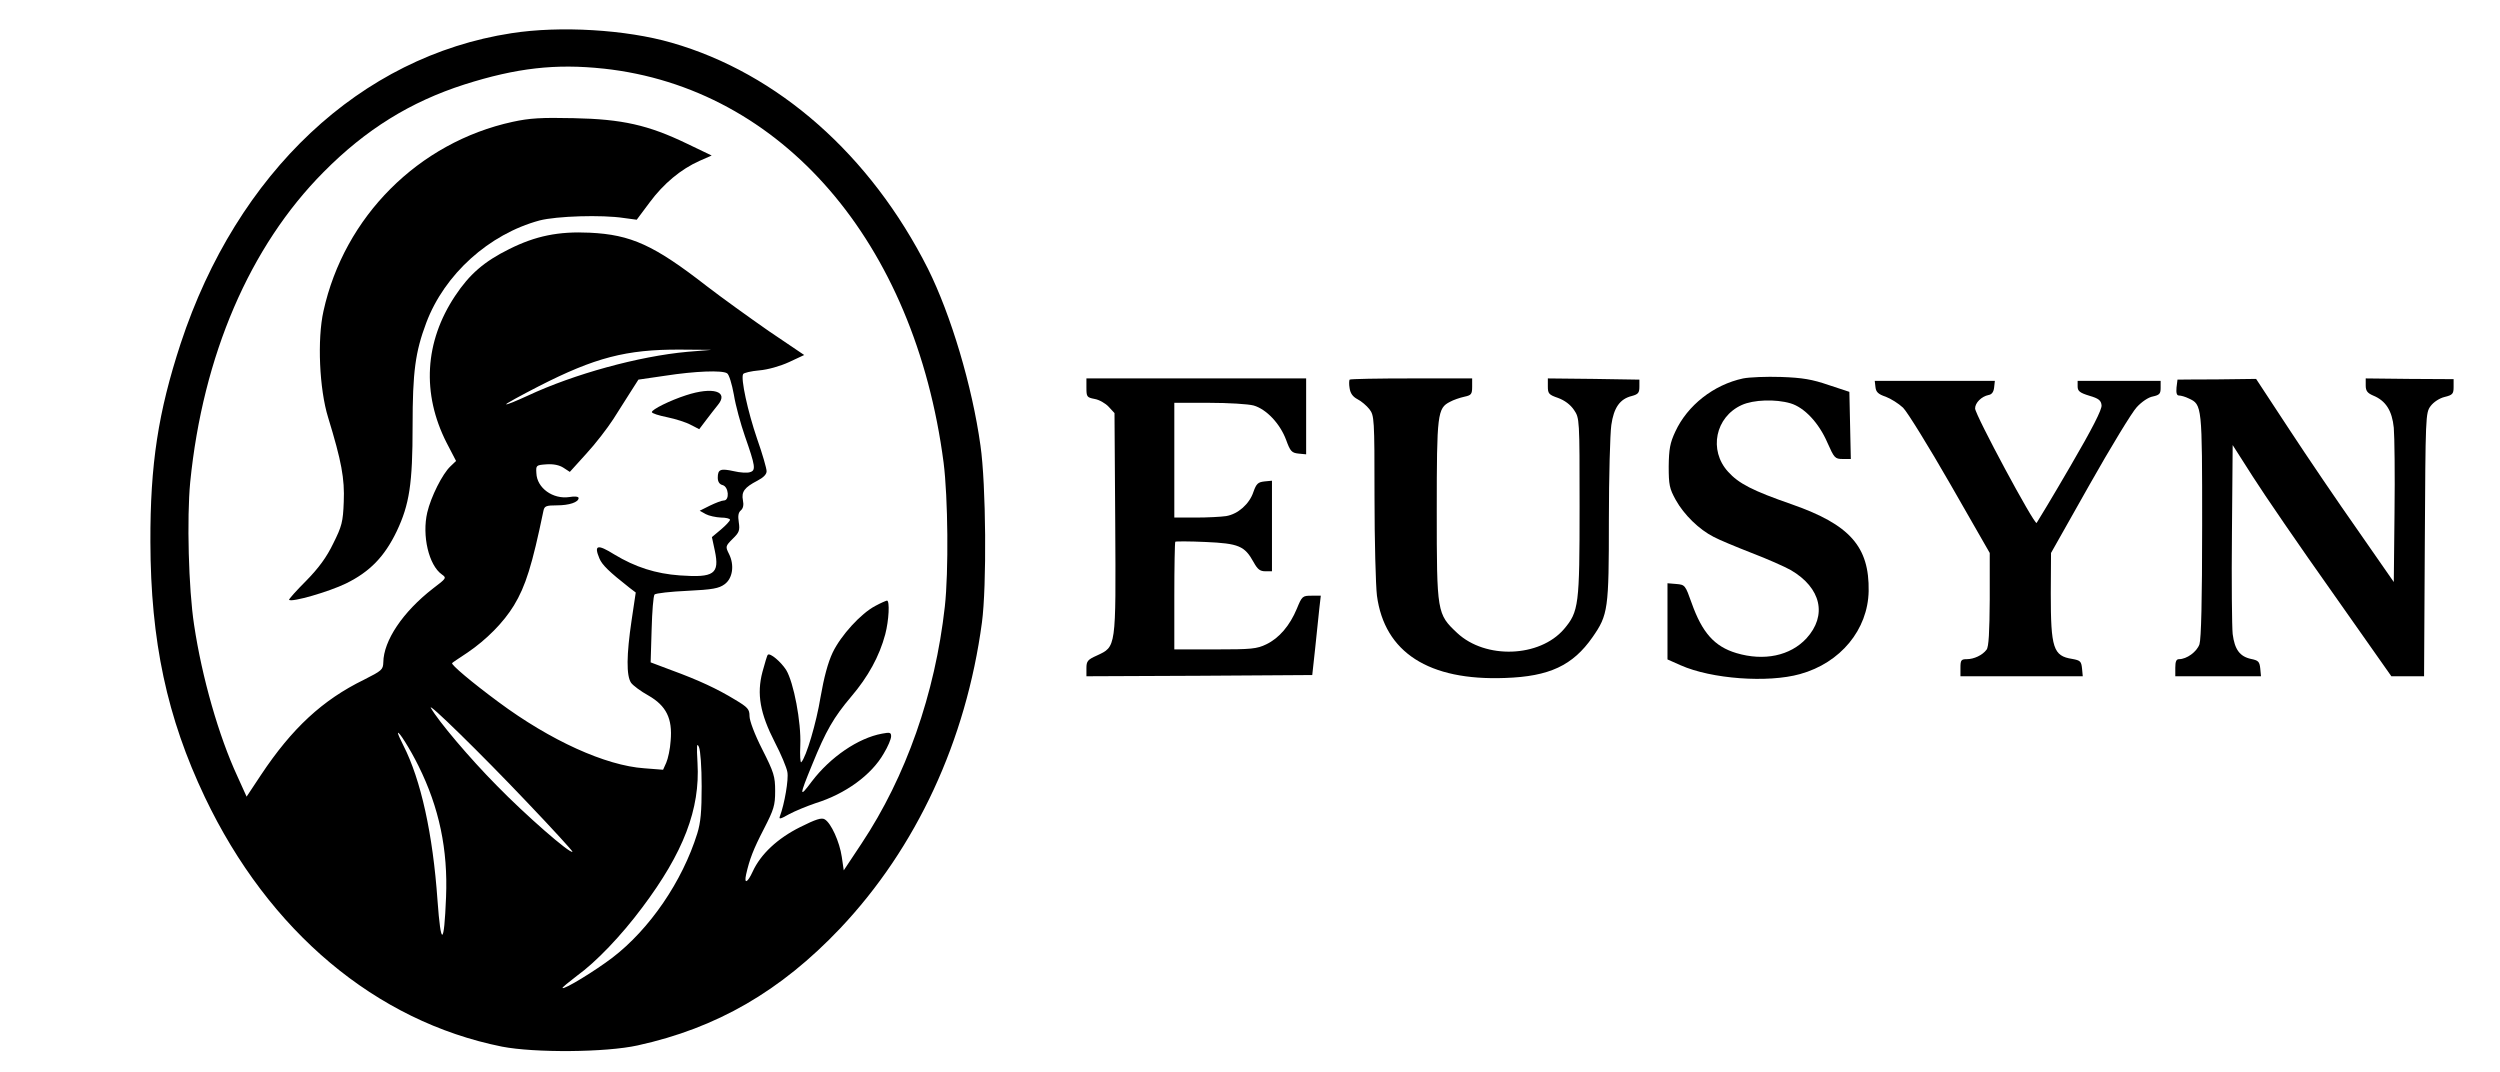
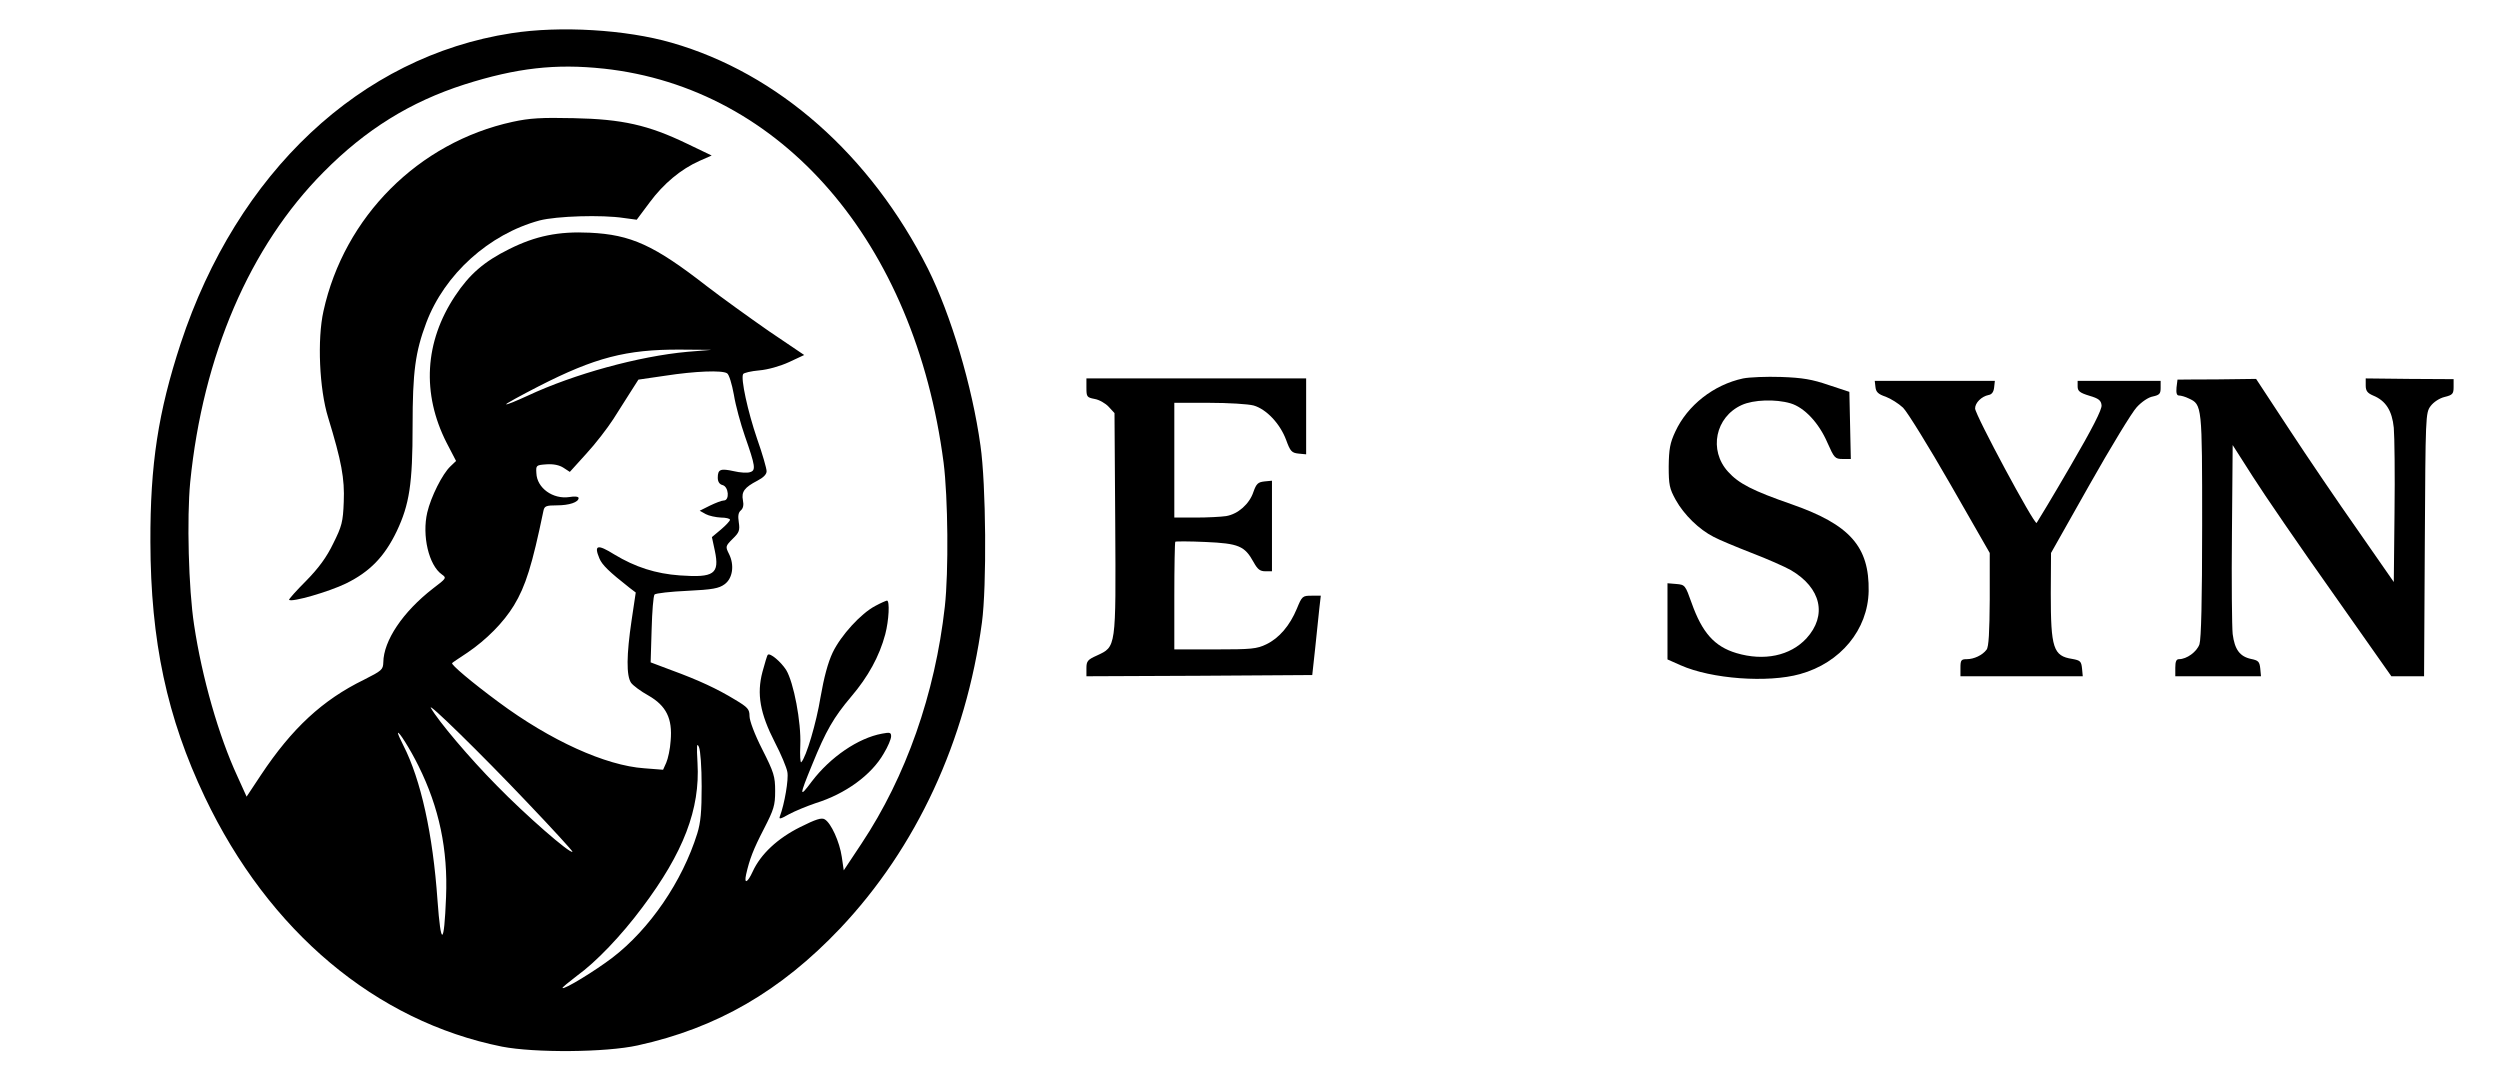
<svg xmlns="http://www.w3.org/2000/svg" version="1.0" width="1024pt" height="439pt" viewBox="0 0 1024 439" preserveAspectRatio="xMidYMid meet">
  <g transform="translate(0,439) scale(0.1,-0.1)" fill="#000000" stroke="none">
    <path d="M2095 4254 c-618 -95 -1124 -570 -1355 -1271 -92 -281 -125 -494 -124 -813 1 -406 68 -719 223 -1045 262 -550 700 -918 1217 -1022 134 -26 425 -24 556 5 324 71 585 222 829 479 313 331 516 769 581 1253 20 149 17 566 -6 725 -34 245 -121 535 -215 724 -235 466 -614 801 -1050 926 -187 54 -457 70 -656 39z m377 -145 c730 -79 1275 -710 1393 -1614 18 -142 21 -446 5 -590 -40 -357 -159 -696 -341 -970 l-73 -110 -8 55 c-9 62 -44 139 -70 154 -13 8 -37 0 -101 -32 -92 -46 -161 -110 -194 -182 -21 -46 -36 -53 -27 -12 14 62 29 102 73 187 41 80 46 96 46 155 0 60 -5 76 -53 171 -31 61 -52 117 -52 136 0 28 -7 36 -59 67 -72 44 -149 80 -261 121 l-85 32 4 134 c2 74 7 138 12 144 5 5 66 12 134 15 104 5 130 10 153 27 33 24 41 78 18 124 -15 30 -15 32 15 62 27 26 30 35 25 68 -4 26 -2 40 9 49 9 8 12 22 8 41 -7 35 7 53 59 80 25 13 38 26 38 39 0 11 -17 71 -39 133 -38 111 -68 248 -57 265 3 5 32 12 66 15 35 3 85 17 122 34 l62 29 -145 98 c-79 55 -193 137 -254 184 -216 168 -310 211 -480 219 -127 6 -221 -13 -329 -67 -103 -51 -163 -103 -222 -192 -125 -188 -137 -400 -35 -601 l39 -75 -23 -22 c-33 -31 -80 -125 -95 -189 -22 -95 6 -216 60 -254 20 -14 18 -16 -36 -57 -124 -96 -203 -214 -204 -303 -1 -30 -6 -34 -79 -71 -170 -83 -295 -199 -422 -390 l-59 -89 -38 84 c-76 164 -145 405 -177 619 -23 149 -30 439 -16 585 52 519 244 966 546 1270 173 175 356 288 577 359 214 68 374 86 570 65z m344 -1160 c-199 -18 -465 -91 -655 -180 -46 -21 -86 -38 -88 -35 -2 2 58 35 134 74 229 117 358 151 578 150 l130 -1 -99 -8z m162 -88 c8 -4 20 -44 28 -88 7 -44 28 -120 45 -169 43 -123 46 -141 21 -148 -11 -4 -41 -2 -66 4 -55 12 -66 8 -66 -27 0 -16 7 -27 20 -30 25 -7 29 -63 5 -63 -9 0 -34 -10 -57 -21 l-42 -21 25 -14 c13 -7 41 -13 62 -14 20 0 37 -4 37 -9 0 -5 -17 -23 -37 -40 l-37 -31 12 -56 c20 -95 -3 -111 -143 -101 -99 7 -183 34 -269 86 -69 43 -84 39 -61 -16 11 -27 40 -55 124 -121 l25 -19 -17 -114 c-21 -141 -22 -227 -2 -256 8 -11 40 -35 71 -52 73 -42 99 -94 91 -185 -2 -34 -11 -74 -18 -90 l-13 -29 -77 6 c-158 11 -384 113 -598 272 -107 79 -196 154 -189 159 1 2 30 21 63 43 78 53 148 124 190 193 48 79 75 166 121 388 4 19 11 22 55 22 51 0 89 13 89 30 0 6 -16 8 -38 4 -67 -10 -133 37 -135 98 -2 32 -1 33 41 36 29 2 53 -3 70 -14 l26 -17 67 74 c38 41 87 105 111 142 24 38 57 90 73 115 l30 47 110 16 c123 19 233 23 253 10z m-821 -1755 c105 -110 190 -203 188 -205 -10 -9 -193 151 -310 271 -112 113 -240 265 -270 318 -17 30 205 -187 392 -384z m-443 147 c85 -171 121 -343 113 -538 -8 -200 -21 -205 -35 -13 -19 272 -68 494 -140 635 -12 23 -22 46 -22 50 0 14 50 -65 84 -134z m1160 -83 c0 -104 -4 -149 -18 -194 -61 -196 -195 -392 -348 -509 -71 -54 -197 -131 -204 -124 -2 2 25 24 59 50 79 57 182 165 267 279 170 226 238 404 227 593 -4 72 -3 85 6 65 6 -14 11 -82 11 -160z" />
    <path d="M2100 3891 c-386 -84 -690 -389 -775 -775 -26 -116 -17 -320 19 -436 55 -180 68 -250 64 -346 -3 -82 -8 -100 -43 -170 -27 -56 -59 -100 -111 -153 -41 -41 -72 -76 -70 -78 11 -11 163 33 233 67 98 48 158 110 208 214 52 110 65 194 65 431 0 222 11 303 56 423 75 199 257 363 464 419 70 18 255 24 346 10 l52 -7 53 71 c57 77 128 136 204 170 l50 22 -102 49 c-158 76 -264 100 -463 104 -134 3 -181 0 -250 -15z" />
    <path d="M3585 1908 c-59 -31 -140 -120 -174 -190 -20 -42 -36 -103 -50 -183 -17 -105 -59 -247 -79 -267 -4 -4 -6 28 -4 70 4 94 -27 257 -58 308 -22 34 -66 71 -75 62 -3 -2 -12 -34 -22 -70 -24 -91 -10 -170 51 -289 25 -48 48 -103 51 -121 6 -30 -12 -132 -30 -180 -6 -15 0 -14 37 7 24 13 73 33 108 45 123 38 230 116 280 204 17 28 30 59 30 70 0 16 -5 17 -37 11 -98 -18 -212 -96 -288 -196 -52 -70 -52 -61 2 70 56 138 88 193 159 277 70 82 116 166 140 256 15 57 19 138 7 138 -5 -1 -26 -10 -48 -22z" />
-     <path d="M2810 2771 c-65 -21 -140 -58 -140 -69 0 -5 28 -14 63 -21 34 -7 78 -21 96 -31 l35 -18 28 37 c15 20 37 48 49 63 45 55 -21 75 -131 39z" />
    <path d="M7140 2840 c-121 -26 -228 -110 -278 -218 -22 -47 -26 -72 -27 -142 0 -76 3 -91 29 -138 34 -61 96 -121 155 -151 22 -12 92 -41 156 -66 63 -24 135 -56 160 -70 125 -73 150 -186 64 -280 -66 -71 -173 -94 -287 -60 -90 27 -140 84 -183 205 -26 73 -27 75 -63 78 l-36 3 0 -156 0 -156 54 -24 c126 -56 357 -73 489 -36 166 46 278 182 281 340 3 182 -77 272 -314 355 -161 56 -218 85 -262 134 -80 88 -52 224 56 273 48 22 139 25 200 7 57 -17 116 -80 151 -161 28 -63 31 -67 63 -67 l33 0 -3 138 -3 137 -85 28 c-67 23 -107 30 -195 33 -60 2 -130 -1 -155 -6z" />
    <path d="M4450 2801 c0 -36 2 -39 33 -45 19 -3 45 -18 58 -32 l24 -26 3 -451 c3 -515 4 -505 -75 -542 -38 -17 -43 -23 -43 -52 l0 -33 462 2 463 3 12 110 c6 61 14 134 17 163 l6 52 -38 0 c-37 0 -39 -2 -60 -53 -29 -70 -73 -121 -125 -146 -39 -19 -61 -21 -210 -21 l-167 0 0 218 c0 120 2 221 4 223 2 2 58 2 124 -1 136 -6 160 -16 197 -83 16 -29 26 -37 48 -37 l27 0 0 186 0 185 -31 -3 c-26 -3 -33 -9 -45 -43 -16 -49 -63 -91 -112 -99 -20 -3 -76 -6 -124 -6 l-88 0 0 235 0 235 143 0 c78 0 160 -5 182 -11 52 -15 108 -74 133 -141 17 -47 23 -53 51 -56 l31 -3 0 155 0 156 -450 0 -450 0 0 -39z" />
-     <path d="M5528 2835 c-2 -3 -3 -19 0 -35 3 -21 13 -35 32 -45 16 -8 38 -27 49 -41 20 -26 21 -37 21 -358 0 -182 5 -365 10 -406 31 -232 212 -349 525 -337 181 6 277 51 358 167 64 92 67 114 67 479 0 179 5 355 10 390 10 71 35 107 84 119 26 7 31 13 31 38 l0 29 -187 3 -188 2 0 -33 c0 -29 4 -34 42 -47 27 -10 50 -27 65 -49 23 -34 23 -36 23 -396 0 -404 -3 -430 -64 -502 -100 -116 -321 -124 -437 -16 -83 78 -84 82 -84 503 0 396 3 418 54 444 14 8 41 17 59 21 28 6 32 10 32 41 l0 34 -248 0 c-137 0 -251 -2 -254 -5z" />
    <path d="M8919 2835 c0 0 -2 -15 -4 -32 -2 -23 1 -33 10 -33 8 0 26 -5 40 -12 55 -25 55 -29 55 -521 0 -306 -4 -464 -11 -486 -11 -31 -52 -61 -84 -61 -11 0 -15 -10 -15 -35 l0 -35 176 0 175 0 -3 32 c-3 28 -8 33 -38 39 -46 10 -67 39 -75 102 -3 28 -5 215 -3 413 l3 361 83 -130 c45 -71 191 -284 325 -473 l242 -344 67 0 67 0 3 539 c3 530 3 540 24 568 12 16 36 32 57 37 33 8 37 13 37 41 l0 32 -180 1 -180 2 0 -29 c0 -22 7 -31 30 -41 52 -21 78 -62 85 -132 3 -35 5 -191 3 -347 l-3 -285 -146 210 c-81 115 -208 302 -282 415 l-136 207 -161 -2 c-88 0 -160 -1 -161 -1z" />
    <path d="M7682 2804 c2 -20 12 -29 42 -39 21 -8 53 -28 71 -45 18 -18 105 -159 194 -314 l161 -281 0 -190 c-1 -134 -4 -195 -13 -206 -17 -23 -52 -39 -81 -39 -23 0 -26 -4 -26 -35 l0 -35 251 0 250 0 -3 32 c-3 29 -7 33 -40 39 -78 12 -88 44 -88 269 l1 165 158 280 c87 154 174 297 193 317 20 22 48 41 66 44 27 6 32 11 32 35 l0 29 -170 0 -170 0 0 -23 c0 -19 9 -26 48 -38 38 -11 48 -19 50 -39 2 -17 -37 -94 -128 -250 -72 -124 -135 -228 -138 -232 -9 -9 -252 443 -252 469 0 23 26 49 55 55 13 2 21 12 23 31 l3 27 -246 0 -246 0 3 -26z" />
  </g>
</svg>